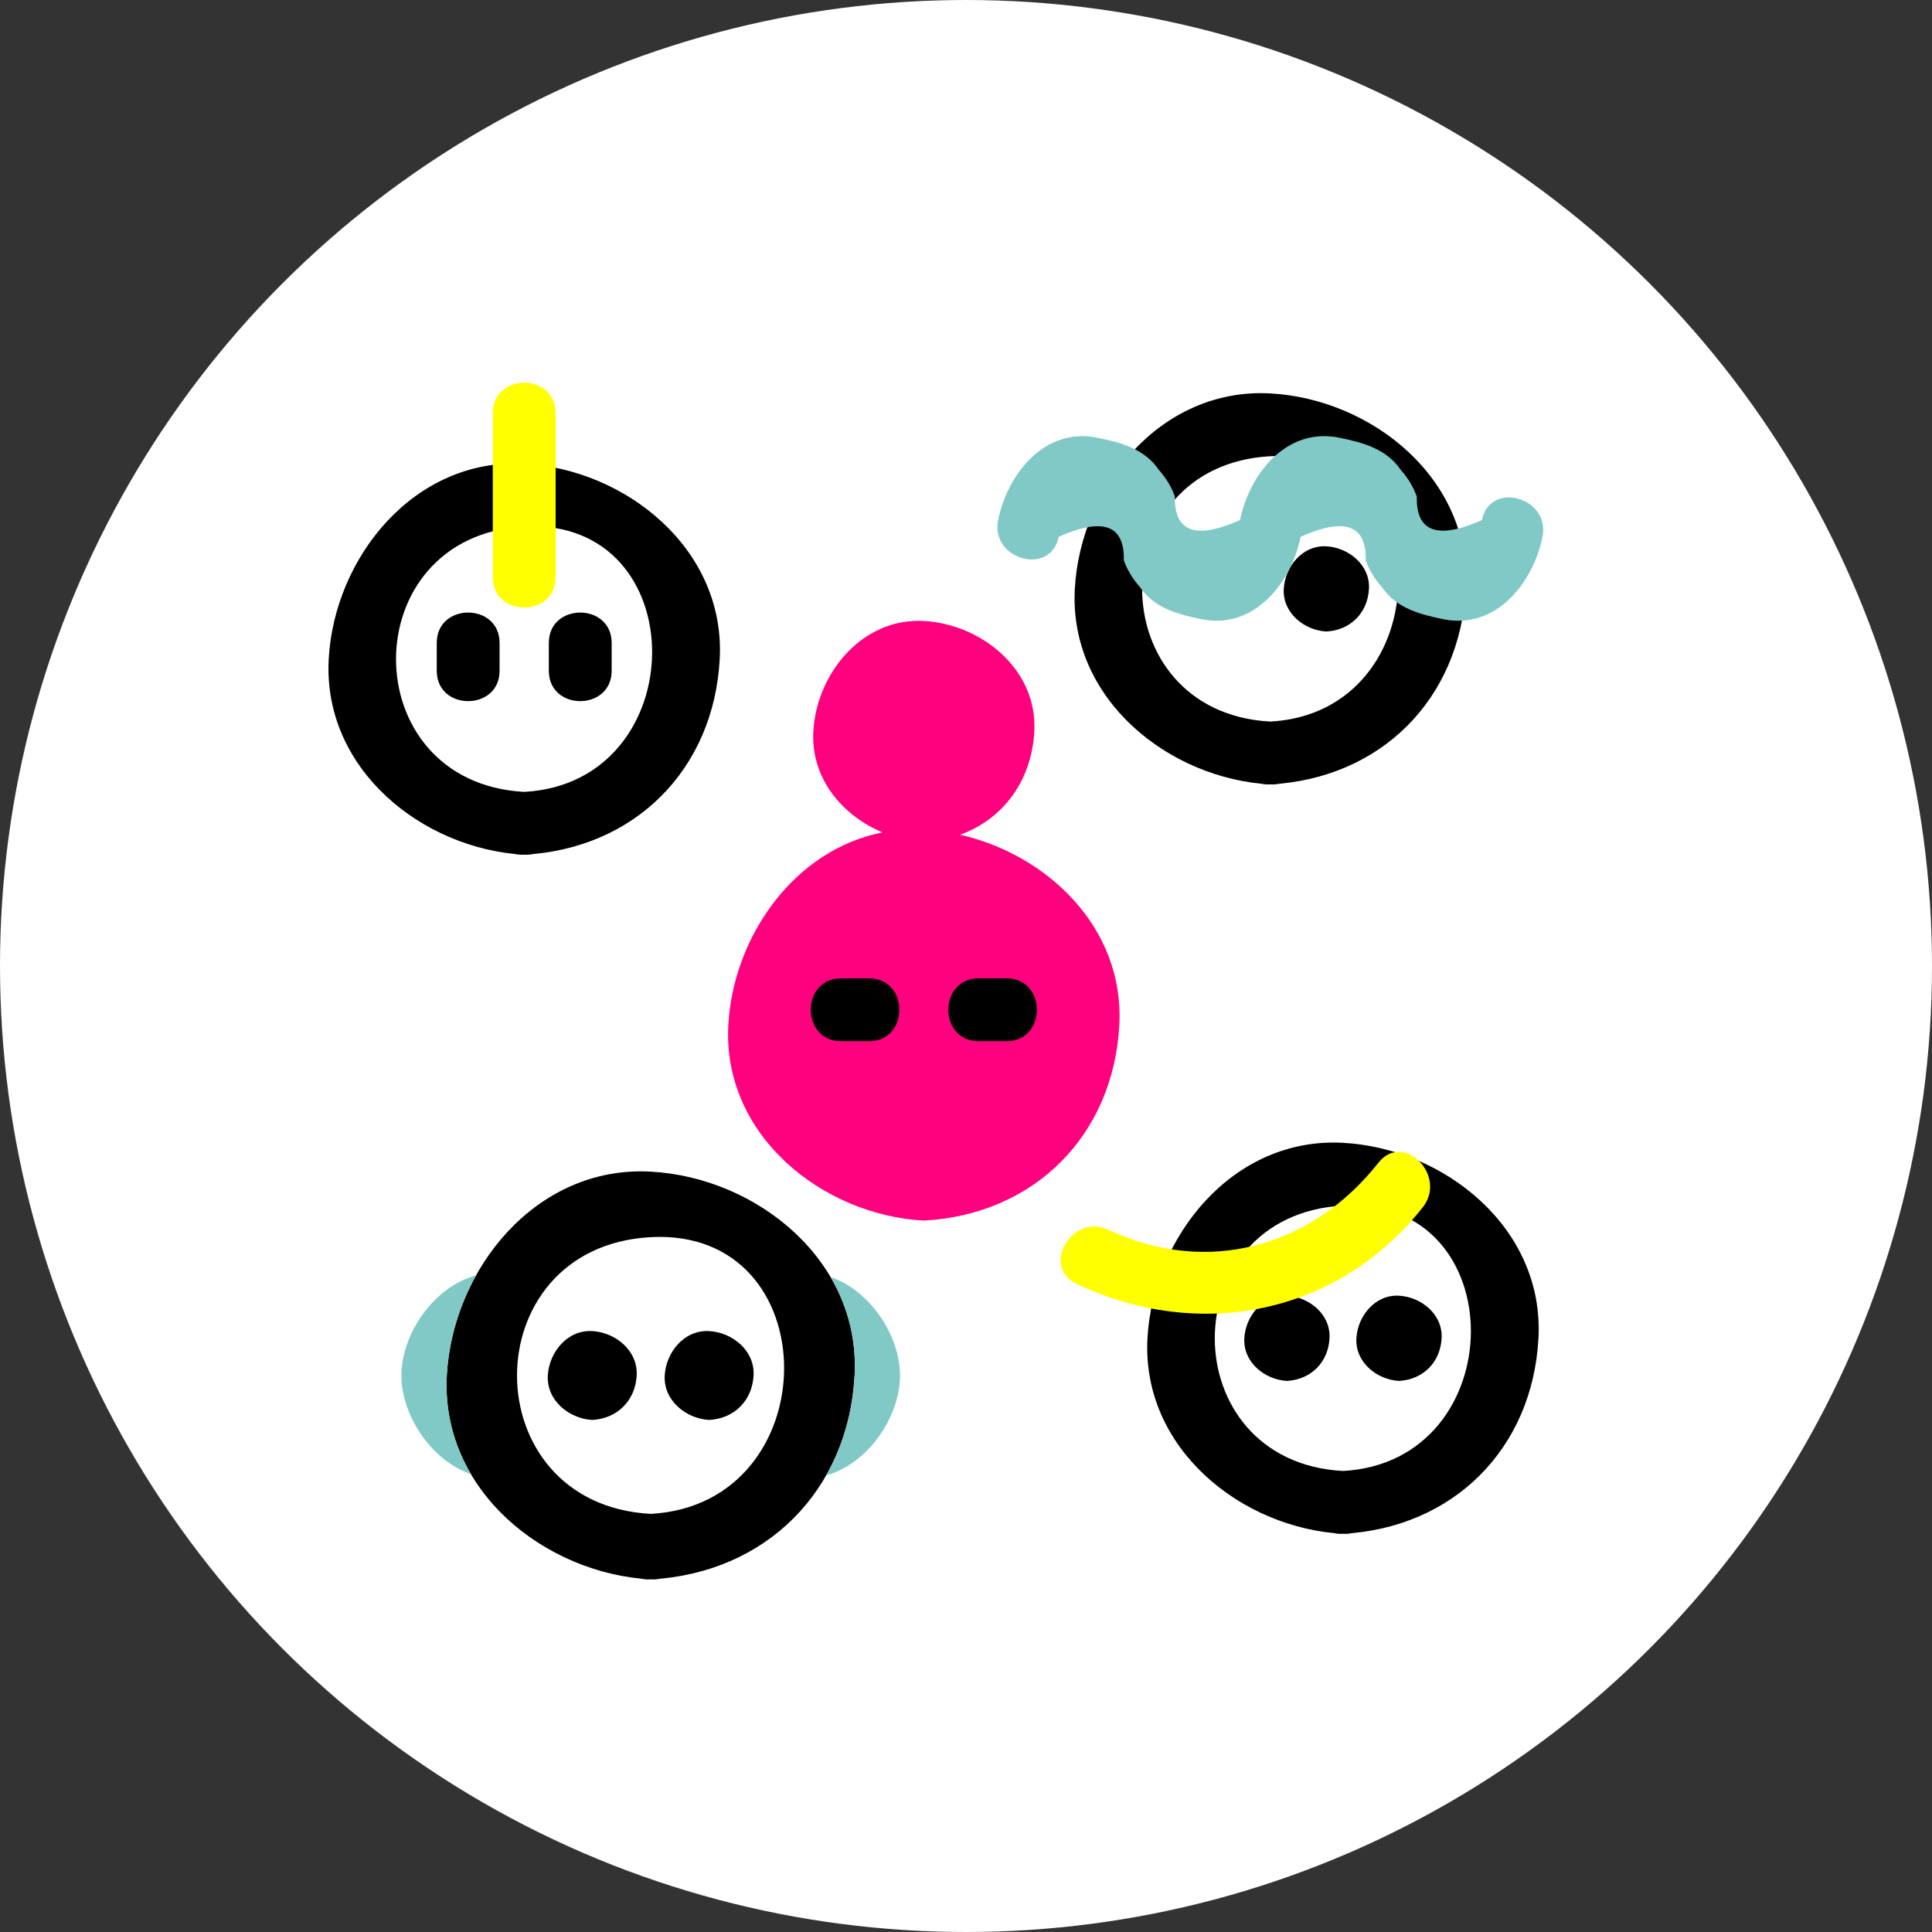
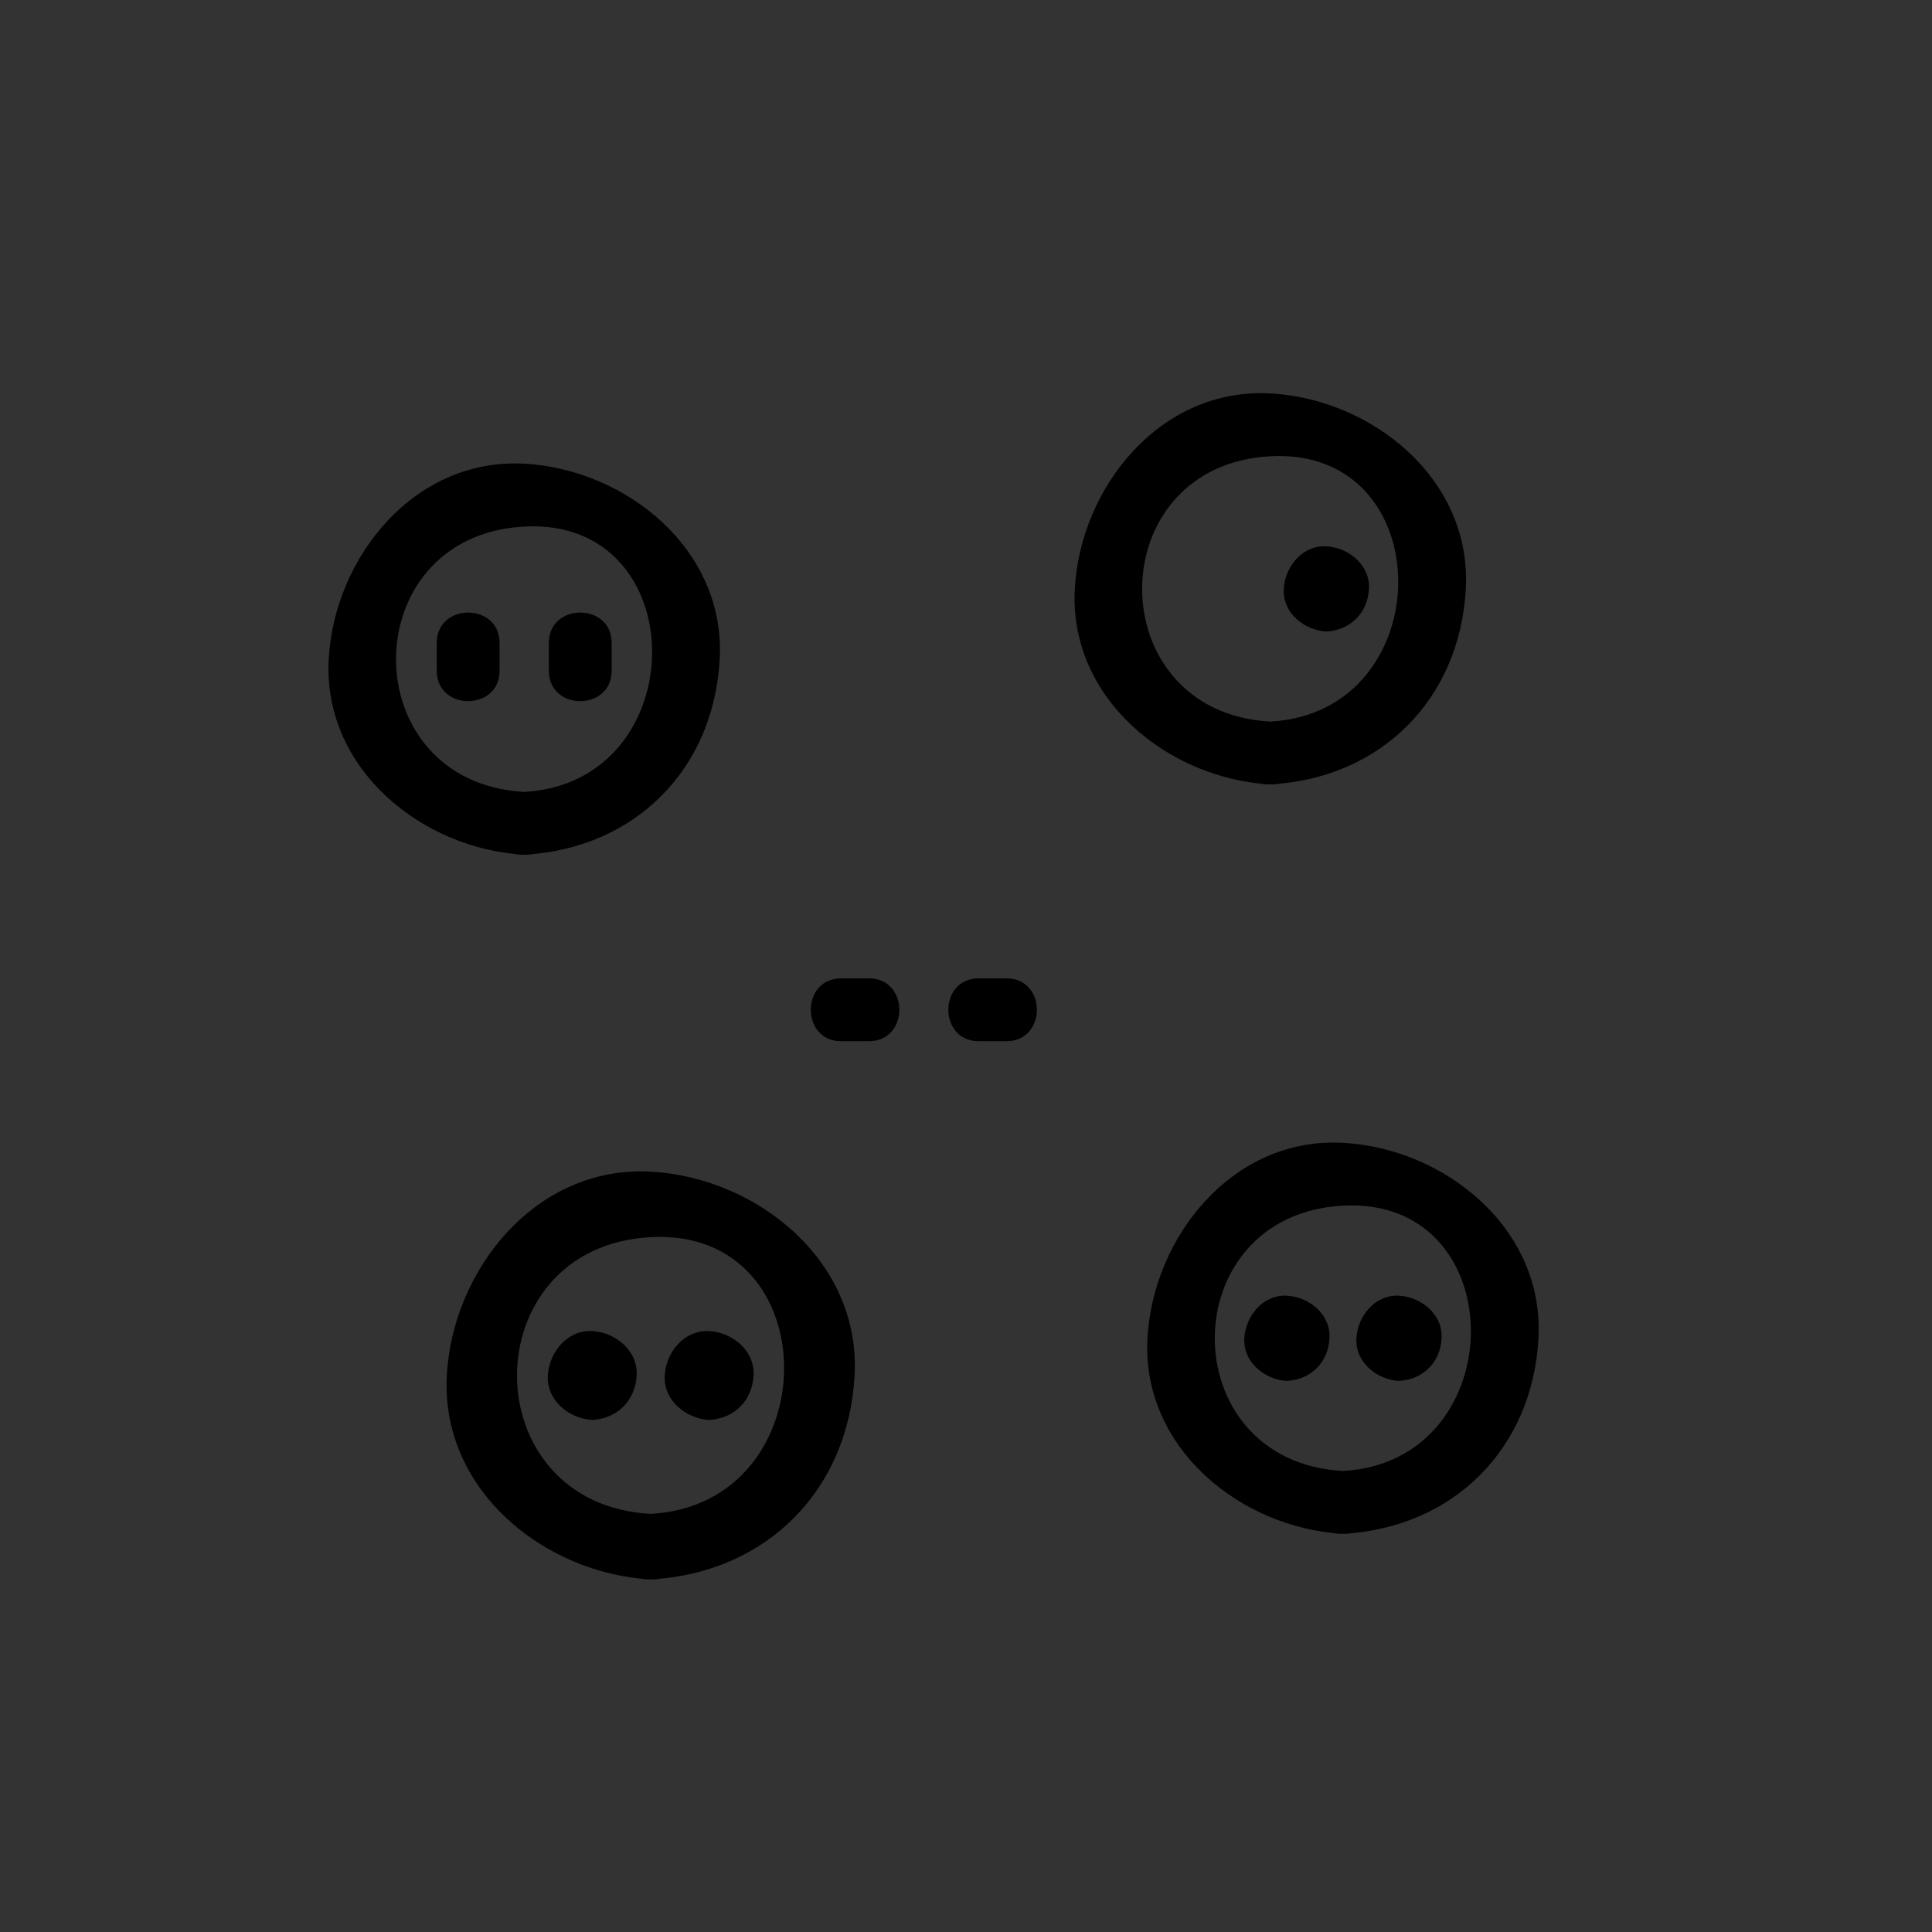
<svg xmlns="http://www.w3.org/2000/svg" xml:space="preserve" width="32.542mm" height="32.542mm" version="1.1" style="shape-rendering:geometricPrecision; text-rendering:geometricPrecision; image-rendering:optimizeQuality; fill-rule:evenodd; clip-rule:evenodd" viewBox="0 0 831008 831008">
  <rect x="0" y="0" width="831008" height="831008" fill="#333333" stroke="none" />
  <defs>
    <style type="text/css">
   
    .fil0 {fill:white}
    .fil2 {fill:black;fill-rule:nonzero}
    .fil3 {fill:#81C9C6;fill-rule:nonzero}
    .fil1 {fill:#FF007F;fill-rule:nonzero}
    .fil4 {fill:yellow;fill-rule:nonzero}
   
  </style>
  </defs>
  <g id="Layer_x0020_1">
-     <circle class="fil0" cx="415504" cy="415504" r="415504" />
-     <path class="fil1" d="M397360 525015c47508,-2574 81520,-36584 84092,-84092 2257,-41706 -30771,-73282 -68463,-81880 18422,-6657 30751,-23156 31903,-44418 1450,-26767 -22883,-46193 -47531,-47526 -26765,-1450 -46193,22881 -47526,47526 -1093,20184 12472,36193 29778,43420 -38019,7403 -64283,44901 -66339,82879 -2569,47403 40447,81727 84087,84092l0 0zm23603 -77171c3986,0 7972,0 11956,0 17429,0 17429,-27028 0,-27028 -3984,0 -7970,0 -11956,0 -17426,0 -17426,27028 0,27028zm-59158 0c3986,0 7972,0 11959,0 17426,0 17426,-27028 0,-27028 -3986,0 -7972,0 -11959,0 -17426,0 -17426,27028 0,27028z" />
    <path class="fil2" d="M420964 447843c3986,0 7972,0 11956,0 17429,0 17429,-27028 0,-27028 -3984,0 -7970,0 -11956,0 -17426,0 -17426,27028 0,27028zm125430 -110445c47511,-2574 81520,-36581 84092,-84092 2569,-47403 -40452,-81727 -84092,-84089 -47403,-2569 -81724,40450 -84087,84089 -2569,47403 40447,81727 84087,84092 17424,942 17334,-26088 0,-27028 -73512,-3981 -73512,-110146 0,-114128 73548,-3984 73172,110164 0,114128 -17332,940 -17421,27970 0,27028zm24106 -65767c10352,-559 17768,-7975 18328,-18328 559,-10327 -8818,-17809 -18328,-18325 -10327,-559 -17809,8818 -18322,18325 -559,10330 8815,17812 18322,18328 0,0 0,0 0,0zm-382644 4918c0,3986 0,7972 0,11959 0,17429 27025,17429 27025,0 0,-3986 0,-7972 0,-11959 0,-17429 -27025,-17429 -27025,0zm37620 91084c47511,-2574 81520,-36581 84092,-84092 2566,-47403 -40450,-81727 -84092,-84092 -47403,-2566 -81727,40452 -84089,84092 -2569,47406 40450,81729 84089,84092 17424,942 17334,-26088 0,-27025 -73514,-3981 -73514,-110149 0,-114130 73548,-3984 73172,110167 0,114130 -17332,937 -17421,27968 0,27025zm10593 -91084c0,3986 0,7972 0,11959 0,17429 27025,17429 27025,0 0,-3986 0,-7972 0,-11959 0,-17429 -27025,-17429 -27025,0zm43815 402800c49551,-2686 85021,-38157 87702,-87702 2676,-49441 -42186,-85233 -87702,-87700 -49436,-2676 -85236,42186 -87700,87700 -2679,49439 42189,85236 87700,87702 18172,981 18080,-27209 0,-28190 -76671,-4152 -76671,-114873 0,-119026 76709,-4155 76313,114891 0,119026 -18075,981 -18169,29170 0,28190zm25138 -68591c10797,-585 18529,-8317 19114,-19114 585,-10771 -9196,-18575 -19114,-19111 -10769,-585 -18573,9196 -19109,19111 -585,10769 9193,18575 19109,19114 0,0 0,0 0,0zm-50281 0c10797,-585 18529,-8317 19114,-19114 582,-10771 -9196,-18575 -19114,-19111 -10771,-585 -18575,9196 -19109,19111 -587,10769 9191,18575 19109,19114 0,0 0,0 0,0zm107064 -162915c3986,0 7972,0 11959,0 17426,0 17426,-27028 0,-27028 -3986,0 -7972,0 -11959,0 -17426,0 -17426,27028 0,27028zm215842 211889c47511,-2574 81520,-36581 84092,-84092 2566,-47403 -40450,-81724 -84092,-84087 -47401,-2569 -81727,40447 -84089,84087 -2569,47403 40450,81727 84089,84092 17424,942 17332,-26088 0,-27025 -73514,-3984 -73514,-110146 0,-114128 73550,-3984 73172,110164 0,114128 -17332,937 -17421,27968 0,27025zm24106 -65767c10350,-559 17766,-7975 18328,-18328 559,-10327 -8820,-17809 -18328,-18325 -10330,-559 -17812,8818 -18328,18325 -559,10330 8818,17812 18328,18328 0,0 0,0 0,0zm-48215 0c10352,-559 17766,-7975 18328,-18328 559,-10327 -8818,-17809 -18328,-18325 -10327,-559 -17809,8818 -18325,18325 -559,10327 8818,17812 18325,18328 0,0 0,0 0,0z" />
-     <path class="fil3" d="M455379 230891c19037,-8483 28374,-5110 28006,10125 1550,4244 3861,8077 6938,11494 6119,9078 16476,11813 26466,13831 22955,4635 38724,-16060 42638,-35450 19037,-8483 28374,-5110 28006,10125 1548,4244 3861,8077 6936,11494 6121,9078 16479,11813 26471,13831 22952,4632 38718,-16060 42633,-35450 3437,-17015 -22613,-24262 -26060,-7186 -19040,8483 -28374,5110 -28008,-10125 -1548,-4247 -3859,-8077 -6936,-11494 -6119,-9078 -16476,-11813 -26469,-13831 -22955,-4632 -38718,16060 -42633,35450 -19040,8486 -28376,5110 -28008,-10125 -1548,-4244 -3861,-8077 -6938,-11494 -6119,-9078 -16476,-11813 -26469,-13831 -22955,-4632 -38718,16060 -42633,35450 -3437,17015 22613,24262 26060,7186zm-250643 317725c-18197,4786 -32087,25230 -32087,43039 0,17084 12791,36591 29898,42375 -7255,-12326 -11216,-26665 -10363,-42383 810,-14972 5227,-29870 12551,-43032zm150627 85984c18034,-4946 31760,-25245 31760,-42945 0,-17084 -12786,-36586 -29888,-42373 7247,12324 11203,26652 10352,42365 -866,15996 -5153,30521 -12224,42952z" />
-     <path class="fil4" d="M592885 500145c-28596,36280 -73594,48859 -116068,28815 -15667,-7393 -29392,15902 -13639,23335 52613,24827 112325,13261 148816,-33039 10661,-13527 -8327,-32794 -19109,-19111zm-380923 -322464c0,23524 0,47051 0,70575 0,17429 27025,17429 27025,0 0,-23524 0,-47051 0,-70575 0,-17429 -27025,-17429 -27025,0z" />
  </g>
</svg>